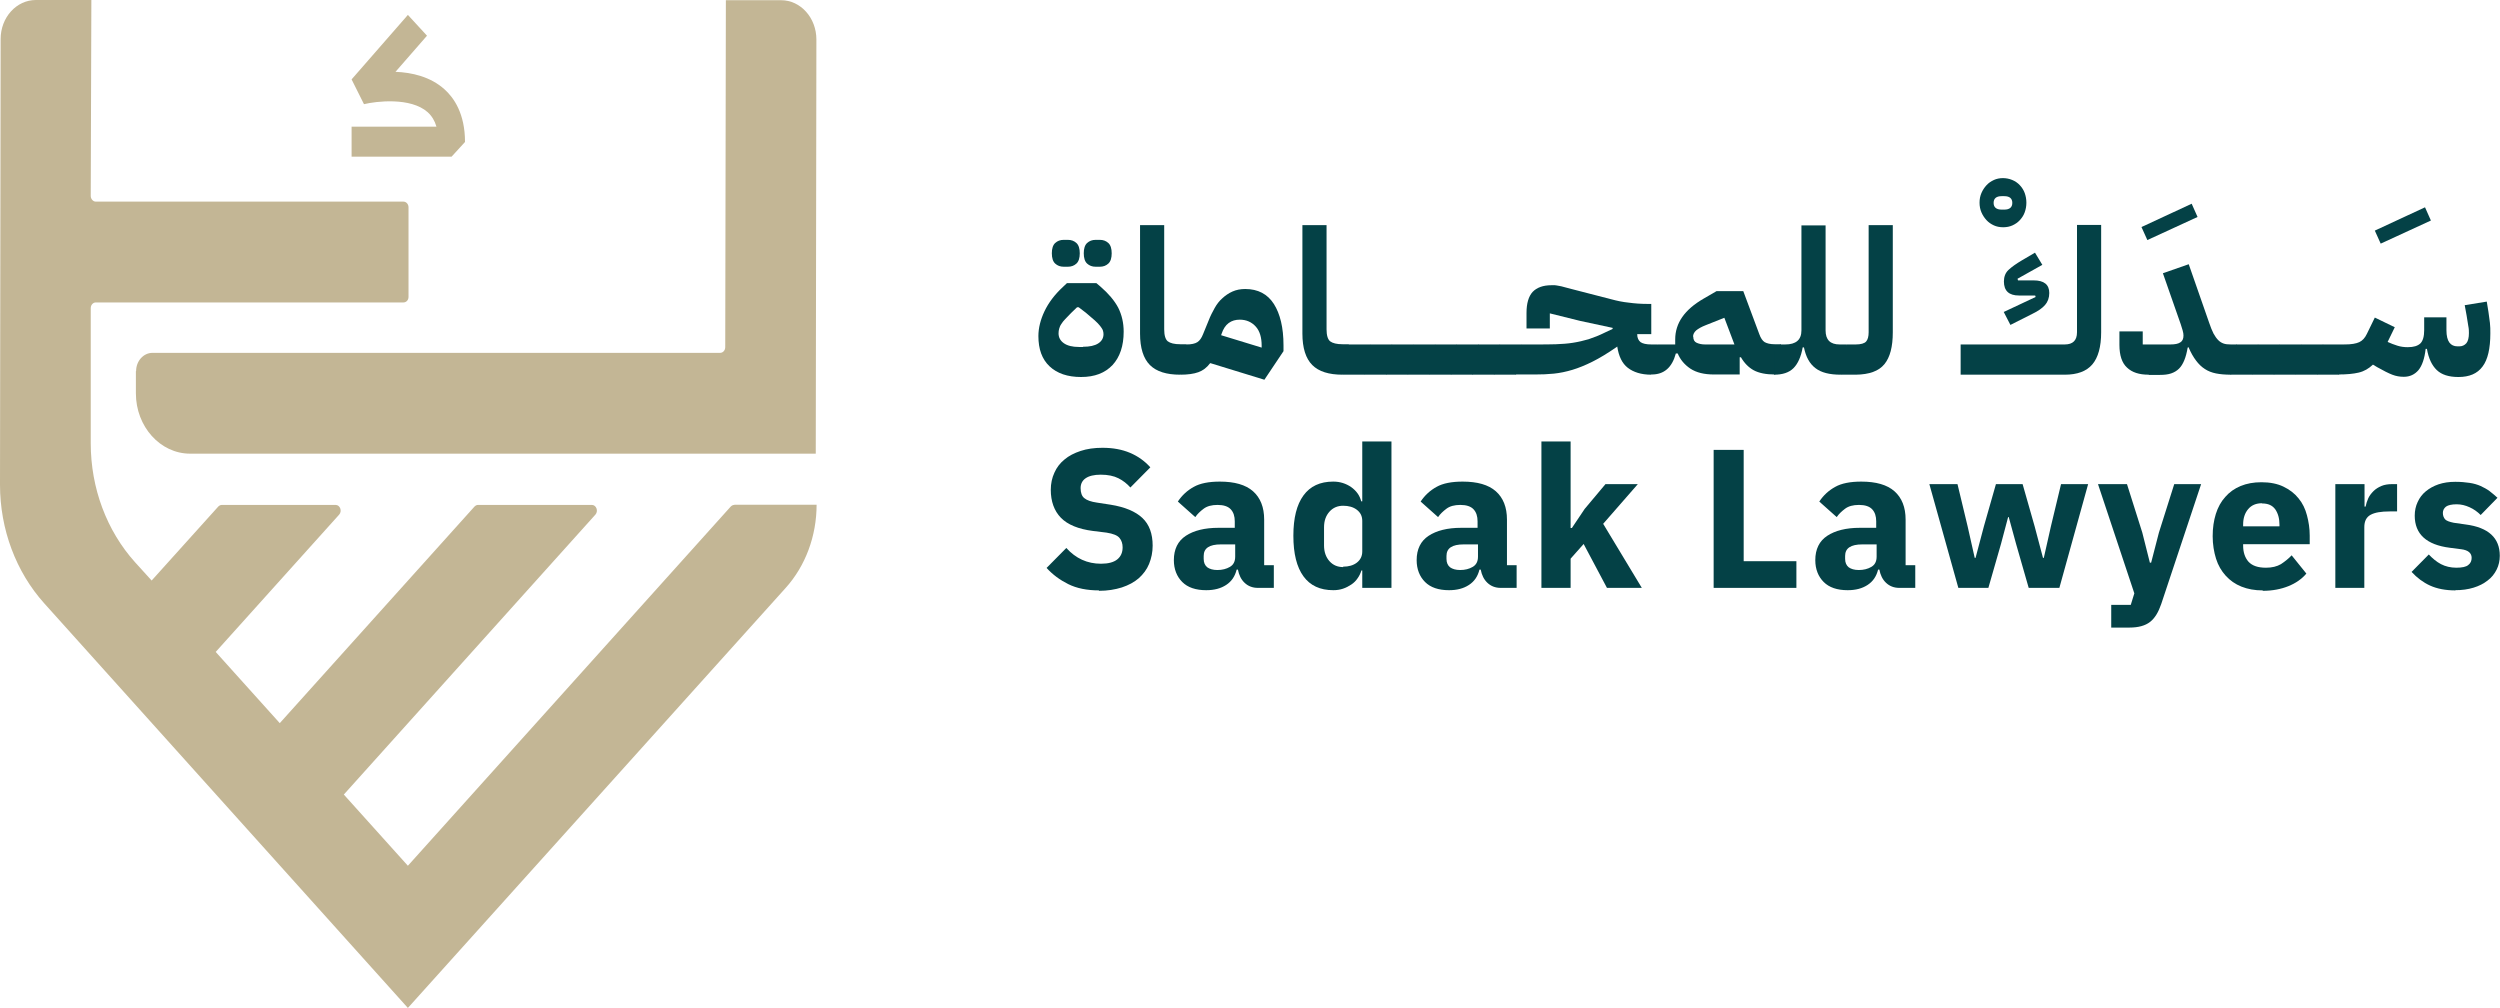
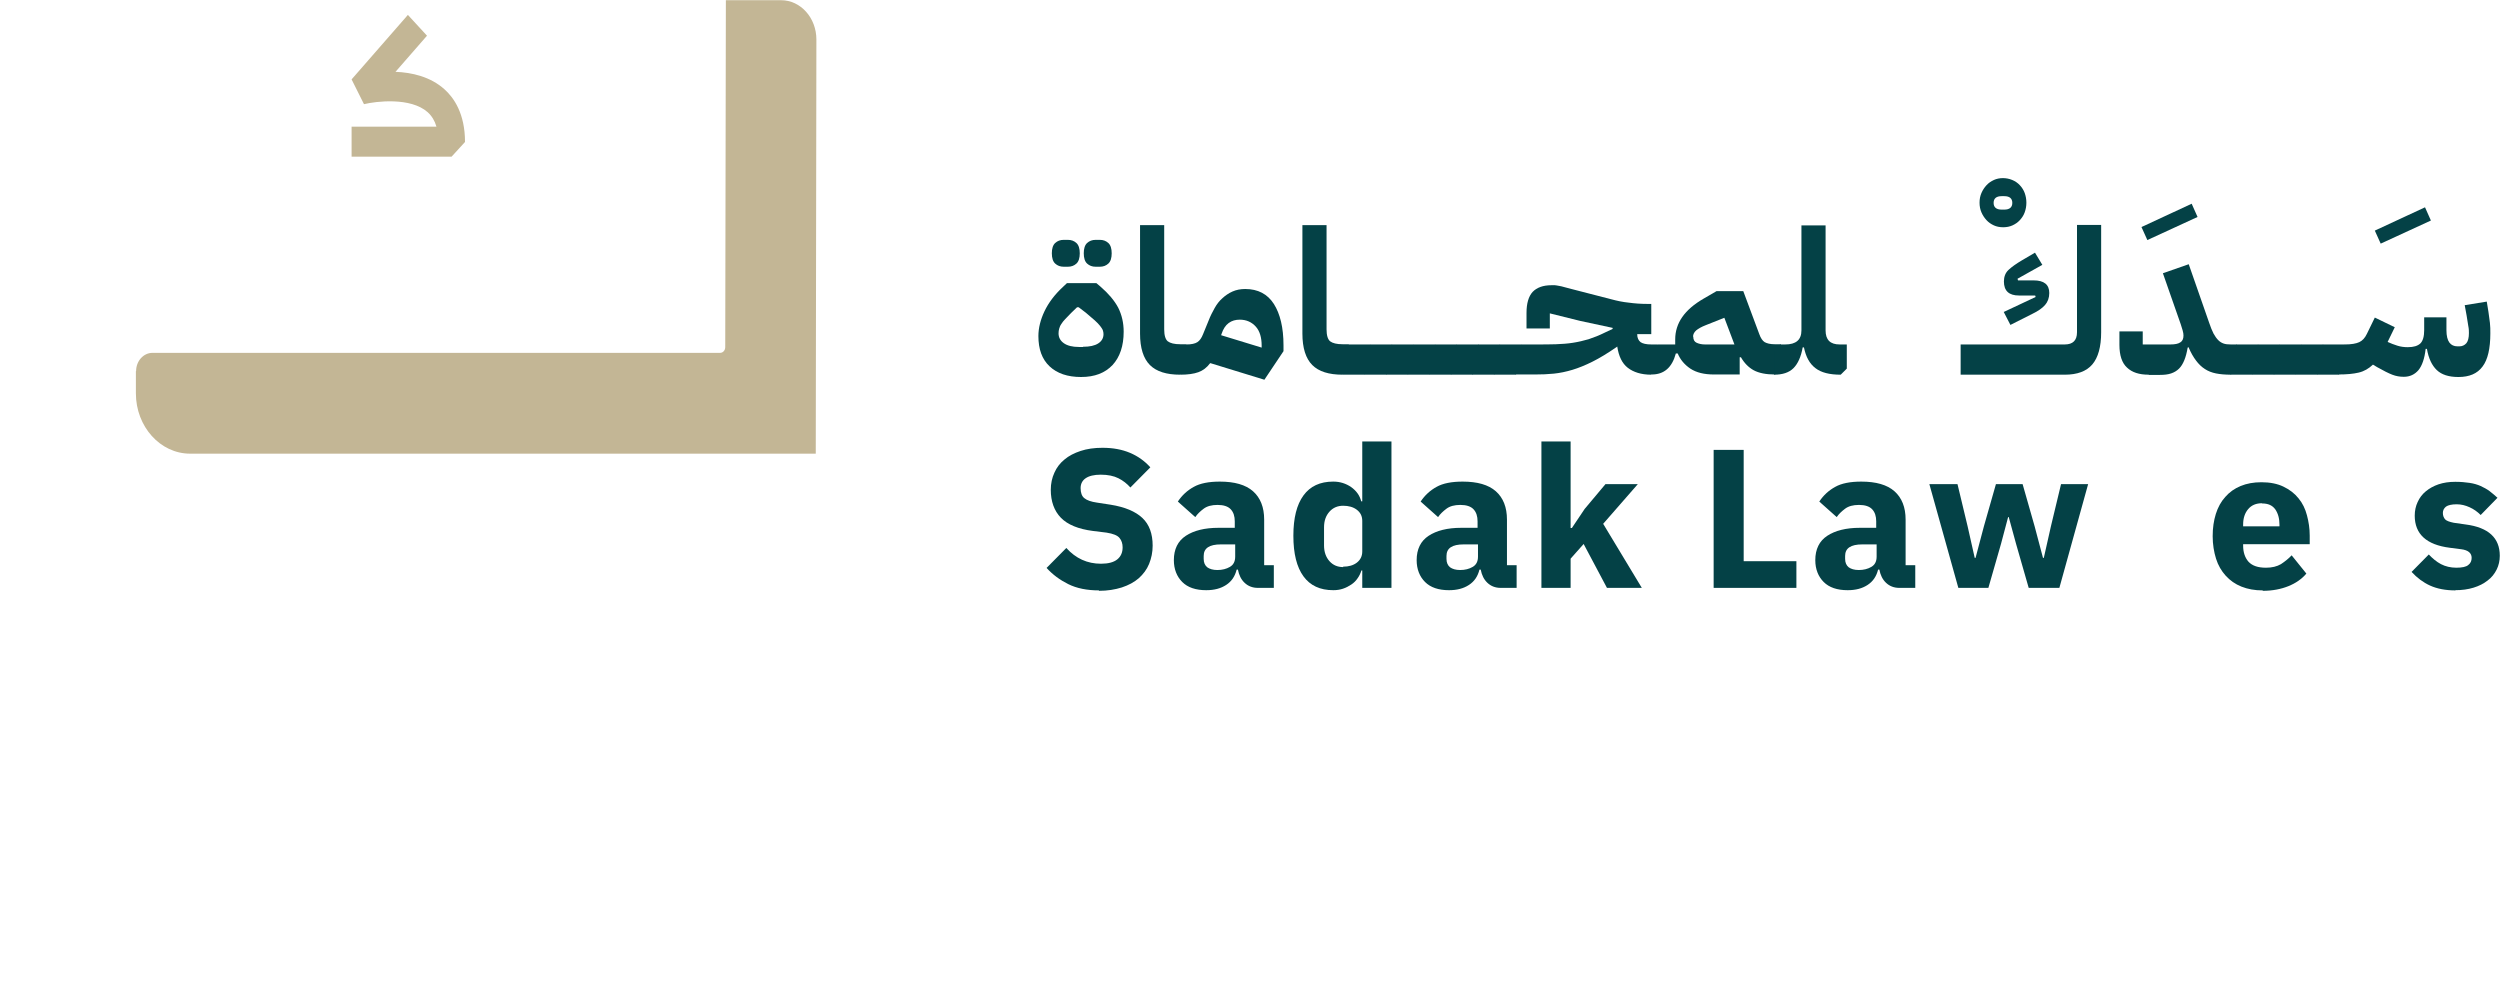
<svg xmlns="http://www.w3.org/2000/svg" id="Layer_2" data-name="Layer 2" viewBox="0 0 119.03 48">
  <defs>
    <style>
      .cls-1 {
        fill: #044146;
      }

      .cls-2 {
        fill: #c3b695;
      }
    </style>
  </defs>
  <g id="Layer_1-2" data-name="Layer 1">
    <g>
      <g>
        <g>
-           <path class="cls-2" d="M34.96,24.04c-.06,0-.12.03-.17.08l-15.37,17.1-3.05-3.39,11.98-13.33c.15-.17.04-.46-.17-.46h-5.42c-.06,0-.12.03-.17.08l-9.27,10.31-3.05-3.39,5.88-6.54c.15-.17.04-.46-.17-.46h-5.42c-.06,0-.12.03-.17.08l-3.17,3.52-.79-.87c-1.35-1.5-2.11-3.53-2.11-5.66v-6.44c0-.15.11-.27.24-.27h14.65c.13,0,.24-.11.24-.26v-4.27c0-.15-.11-.27-.24-.27H4.56c-.13,0-.24-.13-.24-.27l.03-9.33H1.71C.78,0,.03.83.03,1.86l-.03,21.22c0,2.12.76,4.15,2.11,5.65l17.31,19.26,17.98-19.99c.95-1.05,1.48-2.48,1.48-3.97h-3.91,0Z" />
          <path class="cls-2" d="M6.47,17.67v1.06c0,1.58,1.16,2.87,2.58,2.87h29.79l.03-19.72c0-1.03-.75-1.87-1.68-1.87h-2.63l-.03,16.52c0,.15-.11.27-.24.27H7.26c-.43,0-.78.39-.78.87h0Z" />
        </g>
        <path class="cls-2" d="M16.74,7.46h4.76l.64-.7c0-1.35-.53-2.11-.98-2.51-.67-.6-1.55-.8-2.33-.83l1.5-1.72-.91-.99-2.68,3.07.59,1.18c.57-.14,2.22-.34,3.03.38.2.18.34.41.42.69h-4.04v1.42h0Z" />
      </g>
      <g>
        <g>
          <path class="cls-1" d="M51.47,17.95c-.64,0-1.14-.17-1.5-.51-.36-.34-.53-.82-.53-1.44,0-.38.1-.78.29-1.18.19-.4.48-.79.88-1.16l.19-.18h1.4l.2.17c.38.33.66.66.84,1,.17.34.26.72.26,1.14,0,.68-.18,1.21-.53,1.59-.36.38-.85.57-1.5.57ZM50.65,12.7c-.17,0-.3-.05-.41-.15-.11-.1-.16-.27-.16-.49s.05-.39.16-.49c.11-.1.24-.15.41-.15h.19c.17,0,.3.05.41.15.11.1.16.27.16.49s-.05.39-.16.49c-.11.1-.24.15-.41.15h-.19ZM51.57,16.51c.31,0,.55-.05.72-.16.17-.11.25-.26.25-.44,0-.06-.01-.12-.03-.18-.02-.06-.07-.13-.13-.21-.06-.08-.15-.17-.26-.27-.11-.1-.25-.22-.42-.36l-.34-.26h-.08l-.28.27c-.11.11-.2.21-.28.29-.08.08-.14.16-.19.24-.05.07-.08.15-.1.22-.02.07-.03.14-.03.22,0,.19.08.35.25.47.17.12.41.18.72.18h.19ZM52.17,12.7c-.17,0-.3-.05-.41-.15-.11-.1-.16-.27-.16-.49s.05-.39.16-.49c.11-.1.24-.15.41-.15h.19c.17,0,.3.05.41.15.11.1.16.27.16.49s-.05.39-.16.49c-.11.1-.24.15-.41.15h-.19Z" />
          <path class="cls-1" d="M56.19,17.84c-.65,0-1.13-.15-1.44-.46-.31-.31-.47-.81-.47-1.5v-5.16h1.15v4.96c0,.29.06.48.17.57.12.09.31.14.6.14h.29v1.15l-.29.29h0Z" />
          <path class="cls-1" d="M57.61,17.3c-.15.2-.33.34-.55.42-.22.08-.51.12-.86.12v-1.15l.29-.29c.24,0,.41-.04.52-.11.11-.07.2-.2.27-.38l.27-.66c.08-.21.18-.4.28-.58.1-.18.22-.34.37-.47.14-.13.3-.24.48-.32.18-.08.38-.12.61-.12.6,0,1.06.24,1.36.71.3.47.46,1.13.46,1.97v.28l-.91,1.36-2.57-.79ZM58.14,15.96l1.93.59v-.1c0-.38-.09-.69-.28-.9s-.44-.33-.76-.33c-.21,0-.38.05-.53.16-.15.11-.26.28-.34.52l-.02.06Z" />
          <path class="cls-1" d="M63.92,17.84c-.65,0-1.13-.15-1.44-.46-.31-.31-.47-.81-.47-1.5v-5.16h1.15v4.96c0,.29.06.48.17.57.12.09.31.14.6.14h.29v1.15l-.29.29h0Z" />
          <path class="cls-1" d="M63.93,16.69l.29-.29h1.03v1.15l-.29.29h-1.03v-1.15Z" />
          <path class="cls-1" d="M64.96,16.69l.29-.29h1.03v1.15l-.29.29h-1.03v-1.15Z" />
          <path class="cls-1" d="M65.99,16.69l.29-.29h1.03v1.15l-.29.29h-1.03v-1.15Z" />
          <path class="cls-1" d="M67.02,16.69l.29-.29h1.03v1.15l-.29.29h-1.03v-1.15Z" />
          <path class="cls-1" d="M68.05,16.69l.29-.29h1.03v1.15l-.29.29h-1.03v-1.15Z" />
          <path class="cls-1" d="M69.08,16.69l.29-.29h1.03v1.15l-.29.29h-1.03v-1.15Z" />
          <path class="cls-1" d="M70.1,16.69l.29-.29h1.03v1.15l-.29.29h-1.03v-1.15Z" />
          <path class="cls-1" d="M71.13,16.69l.29-.29h1.03v1.15l-.29.29h-1.03v-1.15Z" />
          <path class="cls-1" d="M72.16,16.69l.29-.29h.66c.36,0,.68,0,.97-.01s.56-.03.81-.07c.26-.04.51-.1.75-.17.24-.08.5-.18.78-.32l.36-.17v-.05l-1.54-.33-1.45-.36v.72h-1.11v-.74c0-.46.1-.79.29-1,.2-.21.5-.32.9-.32.05,0,.1,0,.16,0,.05,0,.12.02.19.03.07.01.16.03.26.06.1.03.23.06.38.1l1.86.48c.26.07.53.13.83.16.29.04.59.06.88.06h.19v1.44h-.67c0,.18.06.3.16.38.1.07.27.11.51.11h.29v1.15l-.29.29c-.48,0-.85-.12-1.12-.33-.27-.21-.43-.55-.5-1.01l-.04.03c-.42.29-.8.52-1.14.69-.34.17-.66.3-.96.39-.3.09-.59.15-.88.18s-.58.04-.88.04h-.95v-1.15Z" />
          <path class="cls-1" d="M78.63,16.69l.29-.29h.84s0-.08,0-.12v-.12c0-.78.45-1.42,1.35-1.94l.62-.36h1.27l.76,2.04c.07.2.16.33.26.39.11.06.26.1.48.1h.29v1.15l-.29.29c-.42,0-.76-.07-1-.2-.24-.13-.45-.34-.61-.62h-.06v.82h-1.22c-.47,0-.84-.09-1.13-.28-.28-.19-.48-.43-.6-.72h-.09c-.18.67-.56,1-1.15,1v-1.15ZM80.62,16.03c0,.14.05.24.16.29.11.05.24.08.39.08h1.41l-.48-1.27-.88.35c-.21.08-.36.17-.46.25-.1.09-.15.19-.15.3Z" />
          <path class="cls-1" d="M84.47,16.69l.29-.29h.24c.51,0,.77-.22.77-.67v-5h1.15v5c0,.45.22.67.67.67h.34v1.15l-.29.29c-.53,0-.93-.1-1.2-.31-.28-.21-.46-.54-.55-.99h-.06c-.08.45-.23.78-.44.99-.21.21-.52.31-.92.31v-1.15Z" />
-           <path class="cls-1" d="M87.65,16.69l.29-.29h.42c.24,0,.41-.05.49-.14.08-.09.12-.24.12-.44v-5.1h1.15v5.1c0,.69-.13,1.19-.4,1.52-.27.33-.72.49-1.36.5h-.71v-1.15Z" />
          <path class="cls-1" d="M93.35,16.4h4.96c.38,0,.58-.19.58-.58v-5.11h1.15v5.11c0,.69-.14,1.2-.42,1.53-.28.33-.72.49-1.31.49h-4.96v-1.44ZM95.41,14.85l1.51-.71-.02-.07h-.77c-.48,0-.72-.22-.72-.67,0-.22.07-.41.22-.55.15-.14.36-.29.63-.45l.63-.37.35.58-1.18.66.02.08h.75c.49,0,.74.2.74.6,0,.23-.07.42-.2.57-.13.15-.33.29-.6.42l-1.05.53-.32-.62Z" />
          <path class="cls-1" d="M102.3,17.84c-.45,0-.79-.11-1.03-.34-.24-.22-.36-.58-.36-1.08v-.64h1.11v.62h1.32c.21,0,.37-.03.47-.1.1-.06.15-.17.15-.32,0-.07-.01-.15-.04-.25-.03-.1-.06-.19-.09-.29l-.85-2.43,1.23-.43.97,2.78c.07.21.14.38.21.52.07.13.15.24.23.32s.17.13.26.16.2.04.33.04h.29v1.15l-.29.29c-.27,0-.5-.02-.7-.06-.2-.04-.38-.11-.53-.21-.16-.1-.3-.24-.42-.4-.13-.17-.25-.38-.36-.64l-.04.02c-.04.23-.09.43-.16.6-.07.17-.15.3-.25.4-.1.1-.23.18-.38.23-.15.05-.32.07-.53.07h-.53Z" />
          <path class="cls-1" d="M106.2,16.69l.29-.29h1.03v1.15l-.29.29h-1.03v-1.15Z" />
          <path class="cls-1" d="M107.23,16.69l.29-.29h1.03v1.15l-.29.29h-1.03v-1.15Z" />
          <path class="cls-1" d="M108.26,16.69l.29-.29h1.03v1.15l-.29.29h-1.03v-1.15Z" />
          <path class="cls-1" d="M109.29,16.69l.29-.29h1.03v1.15l-.29.29h-1.03v-1.15Z" />
          <path class="cls-1" d="M110.32,16.69l.29-.29h1.03v1.15l-.29.29h-1.03v-1.15Z" />
          <path class="cls-1" d="M111.35,16.69l.29-.29h0c.31,0,.54-.04.69-.11.15-.07.27-.2.36-.39l.38-.78.95.46-.34.7c.15.07.31.13.47.18.16.05.32.07.49.07.28,0,.47-.06.6-.18.12-.12.18-.33.18-.63v-.61h1.06v.61c0,.27.05.47.14.59.09.12.22.18.38.18h.1c.13,0,.24-.05.33-.15.08-.1.12-.26.12-.48,0-.09,0-.2-.03-.34-.02-.14-.05-.31-.08-.5l-.09-.49,1.05-.17.08.49c.03.19.05.36.07.52s.02.33.02.5c0,.72-.12,1.25-.37,1.58-.25.34-.63.5-1.15.5-.46,0-.8-.11-1.03-.33-.23-.22-.39-.55-.47-1.01h-.06c-.05.46-.17.8-.34,1.01-.18.21-.41.32-.7.32-.19,0-.37-.03-.55-.1-.18-.07-.42-.19-.72-.36l-.2-.12c-.2.19-.42.32-.68.38-.25.06-.57.09-.96.09v-1.15Z" />
          <g>
            <path class="cls-1" d="M52.33,28.11c-.58,0-1.07-.1-1.47-.3-.4-.2-.74-.45-1.03-.77l.94-.95c.45.5,1,.75,1.65.75.35,0,.61-.07.78-.21.17-.14.25-.33.25-.57,0-.18-.05-.33-.15-.45-.1-.12-.3-.2-.61-.25l-.65-.08c-.7-.09-1.21-.3-1.53-.63-.32-.33-.48-.78-.48-1.33,0-.3.06-.57.17-.81.11-.25.27-.46.48-.63.21-.18.47-.31.77-.41.3-.1.65-.15,1.04-.15.5,0,.93.08,1.31.24s.7.39.97.69l-.95.96c-.16-.18-.35-.33-.57-.44-.22-.11-.5-.17-.84-.17-.32,0-.56.06-.72.17s-.24.27-.24.47c0,.22.06.39.18.48.12.1.32.17.6.21l.65.1c.68.11,1.18.32,1.51.63.33.31.49.75.49,1.32,0,.31-.06.6-.17.87s-.28.49-.49.68c-.22.19-.48.33-.81.44-.32.1-.68.16-1.09.16Z" />
            <path class="cls-1" d="M59.89,27.99c-.25,0-.46-.08-.63-.24-.17-.16-.27-.37-.32-.63h-.06c-.08.32-.24.56-.5.73-.26.17-.57.25-.95.25-.5,0-.88-.13-1.14-.39-.26-.26-.4-.61-.4-1.04,0-.52.19-.91.57-1.16.38-.25.9-.38,1.55-.38h.78v-.31c0-.24-.06-.43-.19-.57-.13-.14-.34-.21-.63-.21-.28,0-.5.06-.66.18-.16.12-.3.25-.4.4l-.83-.74c.2-.3.45-.53.76-.7.3-.17.72-.25,1.24-.25.7,0,1.23.15,1.58.46.35.31.53.76.53,1.35v2.17h.46v1.08h-.77ZM57.96,27.14c.23,0,.43-.05.6-.15.17-.1.25-.26.25-.49v-.58h-.68c-.55,0-.82.18-.82.55v.14c0,.18.06.31.17.4.11.08.27.13.48.13Z" />
            <path class="cls-1" d="M64.87,27.16h-.05c-.04.13-.1.26-.18.37-.08.12-.18.22-.3.3-.12.08-.25.15-.4.2-.15.05-.3.07-.46.07-.63,0-1.1-.22-1.42-.66s-.48-1.08-.48-1.93.16-1.48.48-1.92c.32-.44.79-.66,1.42-.66.32,0,.6.09.85.26.25.18.41.4.48.68h.05v-2.85h1.39v6.97h-1.39v-.83ZM63.95,26.98c.26,0,.48-.06.65-.19.17-.13.26-.31.26-.53v-1.46c0-.23-.09-.4-.26-.53-.17-.13-.39-.19-.65-.19s-.48.09-.65.28c-.17.19-.26.43-.26.75v.86c0,.31.09.56.26.75.17.19.39.28.65.28Z" />
            <path class="cls-1" d="M71.45,27.99c-.25,0-.46-.08-.63-.24-.17-.16-.27-.37-.32-.63h-.06c-.08.32-.24.56-.5.73-.26.17-.57.25-.95.25-.5,0-.88-.13-1.14-.39-.26-.26-.4-.61-.4-1.04,0-.52.19-.91.57-1.16.38-.25.9-.38,1.55-.38h.78v-.31c0-.24-.06-.43-.19-.57-.13-.14-.34-.21-.63-.21-.28,0-.5.06-.66.18-.16.12-.3.25-.4.4l-.83-.74c.2-.3.45-.53.76-.7.3-.17.72-.25,1.24-.25.7,0,1.23.15,1.58.46.35.31.53.76.53,1.35v2.17h.46v1.08h-.77ZM69.52,27.14c.23,0,.43-.05.6-.15.17-.1.25-.26.25-.49v-.58h-.68c-.55,0-.82.18-.82.55v.14c0,.18.06.31.17.4.11.08.27.13.48.13Z" />
            <path class="cls-1" d="M73.39,21.02h1.39v4.12h.06l.61-.91.99-1.18h1.54l-1.65,1.89,1.84,3.05h-1.66l-1.11-2.09-.62.7v1.39h-1.39v-6.97Z" />
            <path class="cls-1" d="M81.59,27.99v-6.57h1.43v5.3h2.51v1.27h-3.94Z" />
            <path class="cls-1" d="M90.43,27.99c-.25,0-.46-.08-.63-.24-.17-.16-.27-.37-.32-.63h-.06c-.08.32-.24.56-.5.73-.26.17-.57.25-.95.25-.5,0-.88-.13-1.14-.39-.26-.26-.4-.61-.4-1.04,0-.52.19-.91.57-1.16.38-.25.9-.38,1.55-.38h.78v-.31c0-.24-.06-.43-.19-.57-.13-.14-.34-.21-.63-.21-.28,0-.5.06-.66.18-.16.12-.3.25-.4.4l-.83-.74c.2-.3.45-.53.76-.7.3-.17.72-.25,1.24-.25.7,0,1.23.15,1.58.46.35.31.53.76.53,1.35v2.17h.46v1.08h-.77ZM88.5,27.14c.23,0,.43-.05.6-.15.17-.1.25-.26.25-.49v-.58h-.68c-.55,0-.82.18-.82.55v.14c0,.18.06.31.17.4.11.08.27.13.48.13Z" />
            <path class="cls-1" d="M91.85,23.05h1.35l.48,2,.34,1.51h.04l.4-1.51.57-2h1.27l.57,2,.4,1.51h.04l.34-1.51.48-2h1.29l-1.37,4.94h-1.46l-.6-2.09-.35-1.28h-.03l-.34,1.28-.6,2.09h-1.43l-1.38-4.94Z" />
-             <path class="cls-1" d="M103.5,23.05h1.3l-1.9,5.71c-.13.38-.3.67-.53.85-.23.18-.56.27-.98.27h-.87v-1.08h.93l.17-.55-1.73-5.2h1.38l.73,2.31.36,1.43h.06l.37-1.43.73-2.31Z" />
            <path class="cls-1" d="M107.73,28.11c-.38,0-.71-.06-1.01-.18-.3-.12-.54-.29-.75-.52-.2-.22-.36-.49-.46-.81-.1-.32-.16-.68-.16-1.07s.05-.74.15-1.06c.1-.32.25-.59.45-.81.2-.23.44-.4.73-.52.29-.12.62-.18.99-.18.41,0,.76.07,1.05.21.29.14.53.32.72.56.19.23.32.5.4.81.08.3.13.62.13.96v.41h-3.17v.07c0,.32.09.58.26.77.18.19.45.28.83.28.29,0,.52-.06.71-.17.18-.12.35-.25.51-.42l.7.87c-.22.26-.51.46-.86.6-.35.14-.76.22-1.21.22ZM107.7,23.96c-.28,0-.5.09-.66.28-.16.19-.24.43-.24.74v.08h1.73v-.08c0-.3-.07-.54-.2-.73-.14-.19-.34-.28-.63-.28Z" />
-             <path class="cls-1" d="M111.19,27.99v-4.94h1.39v1.07h.05c.03-.14.07-.27.13-.4.06-.13.15-.24.25-.34.1-.1.23-.18.37-.24.14-.06.31-.09.51-.09h.24v1.3h-.35c-.41,0-.71.05-.91.16-.2.11-.3.3-.3.59v2.89h-1.39Z" />
            <path class="cls-1" d="M116.91,28.11c-.48,0-.88-.08-1.21-.23-.33-.15-.62-.37-.88-.65l.82-.83c.18.19.37.35.58.46s.46.17.73.17.47-.04.57-.13c.11-.08.16-.2.16-.34,0-.23-.17-.37-.5-.41l-.54-.07c-1.11-.14-1.67-.65-1.67-1.53,0-.24.05-.46.14-.65.09-.2.22-.37.39-.51.17-.14.37-.25.6-.33.24-.08.5-.12.8-.12.26,0,.48.02.68.05.2.03.37.08.53.15.15.07.3.15.42.24.13.1.26.21.38.32l-.8.82c-.16-.16-.33-.28-.53-.37-.2-.09-.4-.14-.61-.14-.24,0-.41.04-.51.11-.1.08-.15.18-.15.3,0,.13.04.23.11.31.07.07.21.12.41.16l.56.08c1.09.14,1.63.64,1.63,1.49,0,.24-.05.46-.15.66-.1.2-.24.38-.43.52-.19.15-.41.26-.67.34s-.55.12-.87.12Z" />
          </g>
        </g>
        <path class="cls-1" d="M115.74,10.5l-2.39,1.1-.28-.62,2.39-1.11.28.63Z" />
        <path class="cls-1" d="M104.63,10.33l-2.39,1.1-.28-.62,2.39-1.11.28.63Z" />
        <path class="cls-1" d="M95.37,10.82c-.16,0-.31-.03-.44-.09s-.25-.14-.35-.25c-.1-.11-.18-.23-.24-.37-.06-.14-.09-.29-.09-.46s.03-.32.09-.46c.06-.14.14-.26.24-.37.1-.11.22-.19.35-.25.13-.06.28-.09.43-.09s.31.03.45.09c.14.06.26.14.36.25.1.11.18.23.23.37.05.14.08.29.08.46s-.03.32-.08.46c-.05.14-.13.26-.23.37-.1.11-.22.19-.35.25s-.28.09-.44.09ZM95.43,9.98c.25,0,.38-.11.38-.32s-.13-.32-.38-.32h-.13c-.25,0-.38.11-.38.32s.13.32.38.32h.13Z" />
      </g>
    </g>
  </g>
</svg>